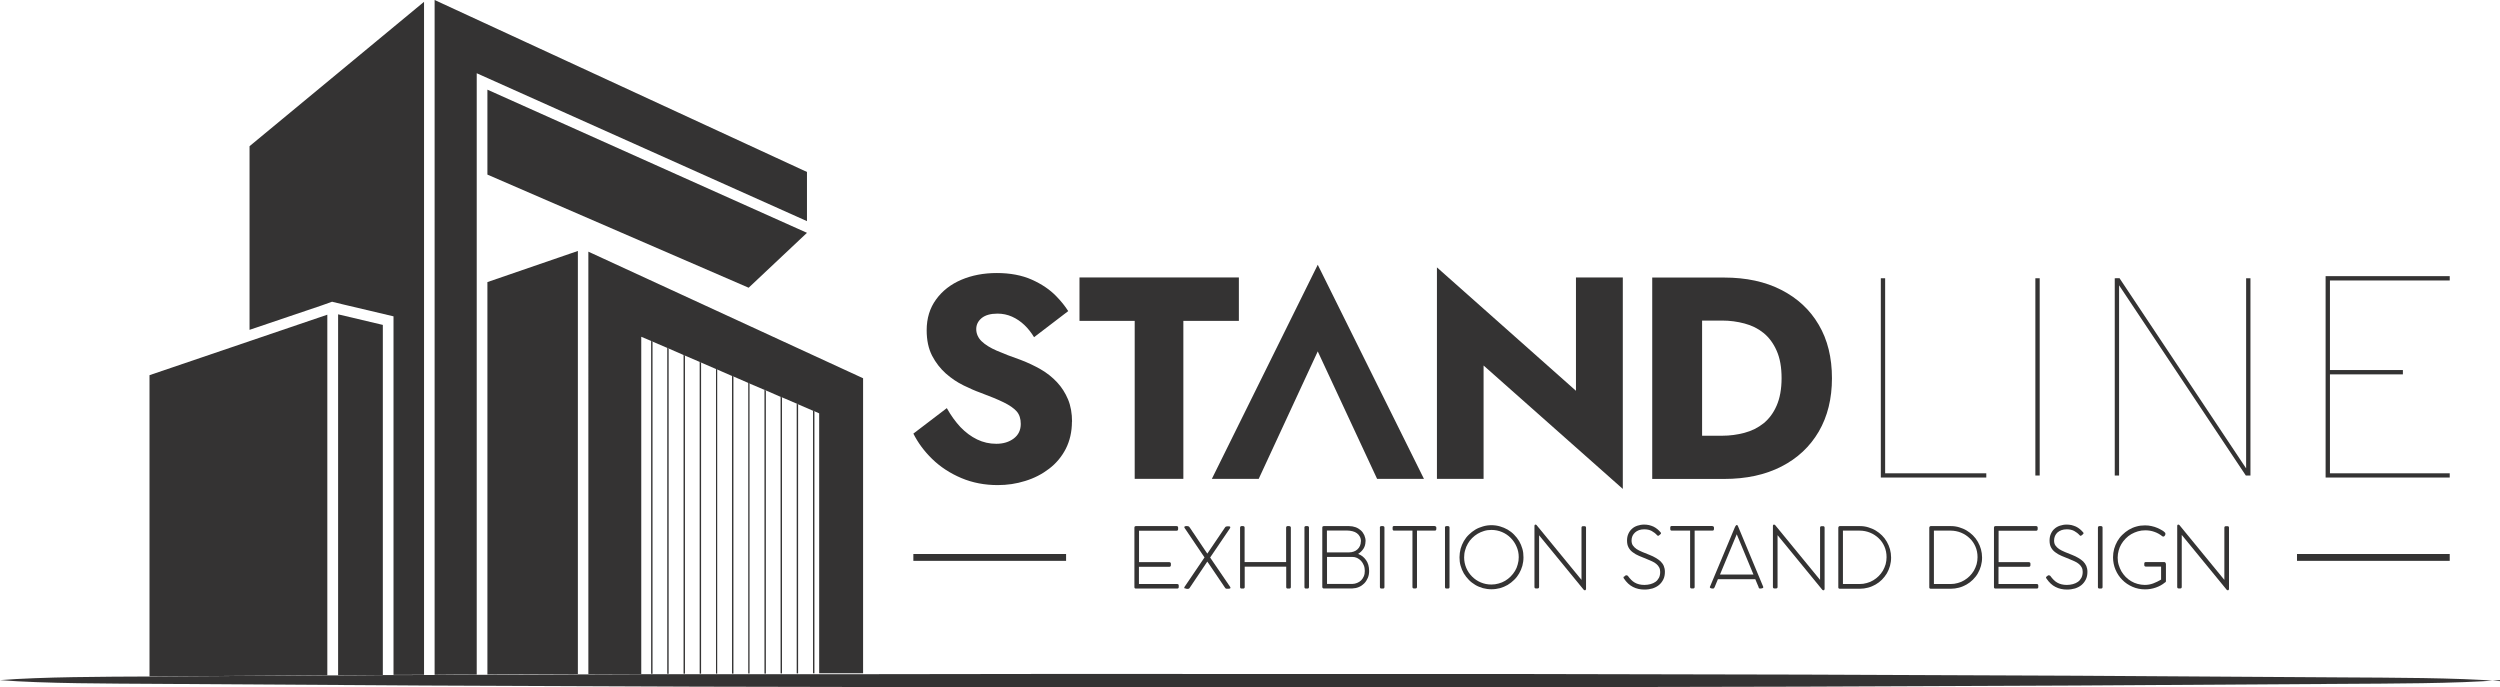
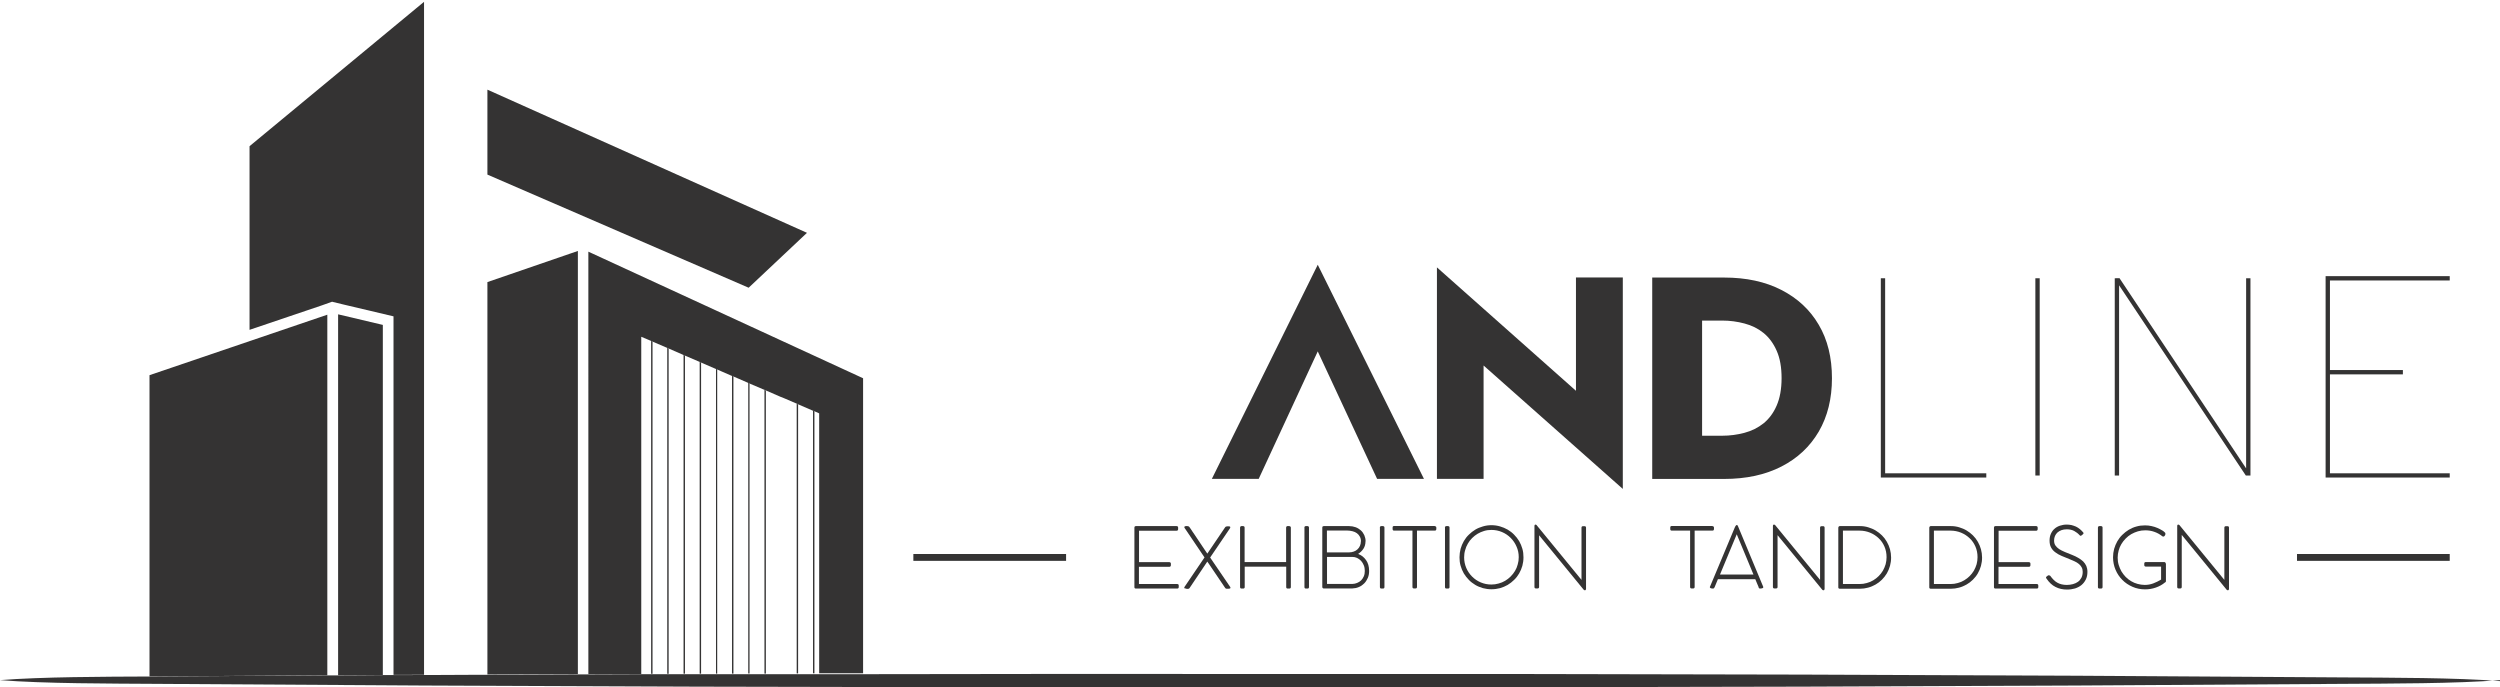
<svg xmlns="http://www.w3.org/2000/svg" id="Layer_2" data-name="Layer 2" viewBox="0 0 248.15 68.22">
  <defs>
    <style>
      .cls-1 {
        fill: #343333;
      }
    </style>
  </defs>
  <g id="Layer_1-2" data-name="Layer 1">
    <g>
-       <path class="cls-1" d="M80.1,17.07v4.88L47.32,7.27v59.69c-1.4,0-2.79,0-4.18.02V0l36.96,17.07Z" />
      <path class="cls-1" d="M32.49,31.25v35.78c-5.69.04-11.36.07-16.98.11-.22,0-.44,0-.67,0v-29.9l17.64-6Z" />
      <path class="cls-1" d="M85.67,37.54v29.29c-1.46,0-2.91,0-4.36,0v-25.8l-.47-.21-.14-.05-1.48-.64-.13-.06-1.09-.47-.38-.16-.14-.05h0s-1.47-.64-1.47-.64l-.14-.06-.13-.05-1.36-.58-.13-.06-1.47-.64-.14-.05-1.08-.47-.39-.17h0l-.12-.05-1.48-.64h0l-.13-.06-1.47-.63-.14-.06h0s-1.47-.64-1.47-.64l-.14-.06-1.47-.63-.13-.06-.35-.15-.62-.26v33.47c-1.75,0-3.5,0-5.25.02V24.98l27.26,12.56Z" />
      <path class="cls-1" d="M42.09.18v66.8c-1.01,0-2.02,0-3.03.01V31.4l-4.99-1.18-1.11-.27-1.01.36-7.18,2.43V14.51L42.09.18Z" />
      <polygon class="cls-1" points="74.31 28.56 80.1 23.11 48.38 8.9 48.38 17.33 74.31 28.56" />
      <path class="cls-1" d="M57.36,24.91v42c-3,0-5.99.02-8.98.04V28l8.98-3.09Z" />
      <path class="cls-1" d="M38,32.24v34.76c-1.48,0-2.97.02-4.44.03V31.2l4.44,1.05Z" />
      <path class="cls-1" d="M79.22,40.14v26.7s-.09,0-.14,0v-26.76l.14.06Z" />
      <path class="cls-1" d="M80.84,40.83v26s-.09,0-.14,0v-26.06l.14.05Z" />
      <path class="cls-1" d="M76.02,38.76v28.1s-.09,0-.14,0v-28.16l.14.06Z" />
-       <path class="cls-1" d="M77.62,39.44v27.4s-.09,0-.14,0v-27.46l.14.06Z" />
      <polygon class="cls-1" points="72.8 37.36 72.8 66.86 72.66 66.86 72.66 37.31 72.8 37.36" />
      <path class="cls-1" d="M74.4,38.06v28.79s-.09,0-.13,0v-28.86l.13.06Z" />
      <polygon class="cls-1" points="69.59 35.98 69.59 66.87 69.45 66.87 69.45 35.92 69.59 35.98" />
      <polygon class="cls-1" points="71.19 36.67 71.19 66.86 71.07 66.86 71.07 36.61 71.18 36.67 71.19 36.67" />
      <polygon class="cls-1" points="67.99 35.28 67.99 66.87 67.85 66.87 67.85 35.23 67.99 35.28" />
      <polygon class="cls-1" points="64.77 33.9 64.77 66.88 64.63 66.88 64.63 33.84 64.77 33.9" />
      <path class="cls-1" d="M66.37,34.59v32.29s-.09,0-.14,0v-32.35l.14.06Z" />
      <path class="cls-1" d="M248.15,67.51c-4.37.35-11.12.34-15.51.37-35.11.26-71.78.37-108.57.34-36.79.03-73.46-.08-108.57-.34-4.39-.03-11.14-.02-15.51-.37,4.16-.33,10.39-.34,14.85-.36.22,0,.45,0,.66,0,5.62-.04,11.28-.08,16.98-.11.35,0,.71,0,1.07,0,1.48,0,2.96-.02,4.44-.03.36,0,.71,0,1.07,0,1.01,0,2.02-.01,3.03-.01.35,0,.7,0,1.05,0,1.39,0,2.79-.01,4.18-.02.35,0,.71,0,1.07,0,2.98-.02,5.98-.03,8.98-.04.35,0,.7,0,1.05,0,1.75,0,3.5-.01,5.25-.02.32,0,.65,0,.97,0h.14c.48,0,.97,0,1.46,0,.05,0,.09,0,.14,0,.49,0,.98,0,1.47,0h.14c.49,0,.98,0,1.47,0h.14c.49,0,.99,0,1.48,0h.12c.49,0,.98,0,1.47,0h1.61s.09,0,.13,0h1.48s.09,0,.14,0c.48,0,.97,0,1.46,0,.04,0,.09,0,.13,0h1.47s.09,0,.14,0c.49,0,.98,0,1.48,0,.05,0,.09,0,.14,0,.16,0,.32,0,.47,0,1.45,0,2.9,0,4.36,0,12.74-.03,25.57-.03,38.41-.02,36.79-.03,73.47.08,108.57.34,4.48.03,11.13.02,15.51.37" />
-       <path class="cls-1" d="M106.4,41.85c0,1.01-.21,1.91-.61,2.7-.41.79-.96,1.45-1.66,1.98-.69.53-1.48.94-2.37,1.21-.89.28-1.79.41-2.73.41-1.29,0-2.5-.23-3.61-.7-1.11-.47-2.08-1.1-2.9-1.9-.79-.77-1.4-1.6-1.86-2.51l3.32-2.53c.4.72.85,1.34,1.35,1.88.51.53,1.06.94,1.66,1.23.6.29,1.23.43,1.9.43.7,0,1.28-.18,1.74-.53.46-.35.69-.83.69-1.44,0-.51-.13-.93-.4-1.24-.27-.31-.7-.61-1.29-.9-.59-.29-1.37-.61-2.34-.97-.48-.17-1.02-.41-1.64-.71-.62-.3-1.21-.7-1.76-1.18-.55-.49-1.01-1.08-1.37-1.77-.36-.7-.54-1.54-.54-2.53,0-1.18.31-2.2.93-3.05.62-.86,1.46-1.51,2.51-1.96,1.06-.45,2.23-.67,3.53-.67s2.49.22,3.47.66c.98.44,1.8.99,2.44,1.66.47.48.86.97,1.17,1.46l-3.39,2.59c-.28-.46-.6-.87-.96-1.21-.37-.35-.78-.63-1.23-.83-.45-.2-.93-.3-1.44-.3-.69,0-1.21.15-1.57.44-.36.3-.54.66-.54,1.1s.18.86.53,1.2c.35.34.86.66,1.51.94.66.29,1.45.59,2.39.92.7.27,1.36.58,1.97.93.61.35,1.15.78,1.61,1.27.47.5.83,1.07,1.1,1.71.27.65.4,1.39.4,2.23" />
-       <polygon class="cls-1" points="122.97 27.54 122.97 31.85 117.46 31.85 117.46 47.53 112.63 47.53 112.63 31.85 107.15 31.85 107.15 27.54 122.97 27.54" />
      <polygon class="cls-1" points="141.34 47.53 136.69 47.53 130.8 34.88 124.94 47.53 120.29 47.53 130.8 26.28 141.34 47.53" />
      <polygon class="cls-1" points="161.08 27.54 161.08 48.53 147.26 36.28 147.26 47.53 142.63 47.53 142.63 26.54 156.43 38.79 156.43 27.54 161.08 27.54" />
      <path class="cls-1" d="M181.84,37.54c0,2.04-.44,3.8-1.31,5.3-.88,1.5-2.11,2.65-3.71,3.47-1.6.82-3.49,1.23-5.68,1.23h-7.14v-19.99h7.14c2.19,0,4.08.41,5.68,1.23,1.6.82,2.84,1.97,3.71,3.46.88,1.49,1.31,3.26,1.31,5.31M176.84,37.54c0-1.09-.16-1.99-.49-2.73-.32-.73-.76-1.32-1.3-1.76-.54-.44-1.17-.75-1.89-.94-.71-.19-1.45-.29-2.21-.29h-2v11.43h2c.76,0,1.5-.1,2.21-.29.71-.19,1.34-.5,1.89-.94.54-.44.98-1.02,1.3-1.76.32-.73.49-1.64.49-2.73" />
      <polygon class="cls-1" points="197.16 47.4 186.69 47.4 186.69 27.62 187.12 27.62 187.12 46.98 197.16 46.98 197.16 47.4" />
      <rect class="cls-1" x="202.03" y="27.62" width=".43" height="19.58" />
      <polygon class="cls-1" points="223.38 47.2 222.92 47.2 210.34 28.32 210.34 47.2 209.91 47.2 209.91 27.62 210.38 27.61 222.95 46.49 222.95 27.62 223.38 27.62 223.38 47.2" />
      <polygon class="cls-1" points="243.16 47.4 230.84 47.4 230.84 27.41 243.16 27.41 243.16 27.84 231.27 27.84 231.27 36.73 238.51 36.73 238.51 37.16 231.27 37.16 231.27 46.98 243.16 46.98 243.16 47.4" />
      <path class="cls-1" d="M116.78,52.22c.11,0,.16.05.16.16v.15s-.01.08-.04.11c-.03.03-.07.04-.12.04h-3.72v3.12h3.01s.09.01.11.04c.03.02.04.07.04.12v.15s-.01.09-.04.11c-.03.03-.07.04-.12.04h-3.01v1.71h3.79c.11,0,.16.05.16.15v.15c0,.1-.05.15-.15.15h-4.12s-.08-.01-.1-.04-.03-.06-.03-.11v-5.9c0-.06.02-.1.05-.12.03-.02.07-.03.11-.03h4.03Z" />
      <path class="cls-1" d="M117.75,58.42s-.09,0-.13-.01c-.04,0-.07-.03-.07-.08,0-.03.01-.05.03-.08.33-.49.66-.98.99-1.46.33-.48.66-.97.99-1.46l-1.93-2.86s-.03-.05-.05-.07c-.02-.03-.02-.05-.02-.08,0-.02,0-.04.03-.06.02-.01.04-.02.06-.03.03,0,.05-.01.08-.01.03,0,.06,0,.09,0,.05,0,.09,0,.14.02.05.01.09.05.12.1.04.06.09.13.14.2.05.07.1.14.15.23.06.09.12.18.2.29.07.11.16.24.26.39.1.15.22.32.34.51.13.19.28.42.45.67l.22.32,1.76-2.6c.03-.05.07-.08.12-.09.05-.01.09-.02.14-.02.07,0,.13,0,.18.01.05,0,.08.04.08.08,0,.02,0,.05-.02.08-.02.03-.03.05-.04.07l-1.94,2.86,1.99,2.92s.03.05.03.07c0,.05-.02.08-.07.09-.05.01-.1.02-.14.02h-.14s-.06,0-.08-.01c-.02,0-.04-.02-.06-.03-.02-.01-.03-.03-.05-.06l-1.65-2.44s-.04-.05-.06-.08c-.02-.03-.03-.05-.05-.08h0s-1.75,2.61-1.75,2.61c-.02.03-.04.05-.05.06-.02.01-.04.02-.06.03-.02,0-.05.01-.09.01h-.14Z" />
      <path class="cls-1" d="M127.66,52.37s.01-.08.04-.11c.02-.03.06-.04.11-.04h.15s.09.01.12.04c.03.03.05.06.05.11v5.9c0,.1-.05.15-.16.15h-.15c-.1,0-.15-.05-.15-.15v-2.02h-4.12v2.02c0,.1-.05.15-.16.15h-.15c-.1,0-.15-.05-.15-.15v-5.9s.01-.08.04-.11c.03-.03.06-.04.11-.04h.15s.09.01.11.04c.03.03.04.06.04.11v3.42h4.12v-3.42Z" />
      <path class="cls-1" d="M129.47,52.37s.01-.08.04-.11c.03-.03.07-.04.12-.04h.15s.08.01.11.04c.03.03.04.06.04.11v5.9c0,.1-.05.15-.15.15h-.15c-.1,0-.15-.05-.15-.15v-5.9Z" />
      <path class="cls-1" d="M135.54,53.73c0,.28-.07.53-.2.73-.13.2-.31.38-.53.52.15.06.29.14.43.24.13.1.25.23.35.37.1.14.18.3.23.48s.08.38.08.6c0,.25-.04.48-.13.69s-.21.4-.36.55c-.15.15-.33.28-.53.36-.2.09-.42.13-.65.14h-2.85s-.07-.01-.09-.04c-.02-.02-.03-.05-.04-.08v-5.92c0-.06.02-.11.05-.12.03-.02.06-.03.09-.03h2.52c.23,0,.44.04.64.11.2.07.37.18.52.31.15.13.26.29.35.48.08.19.13.39.13.62M135.09,53.74c0-.18-.04-.34-.11-.47-.07-.14-.17-.25-.29-.34-.12-.09-.27-.16-.44-.2-.17-.04-.35-.07-.54-.07h-2v2.17h2.2c.16,0,.32-.03.46-.08.14-.05.27-.12.37-.22.11-.1.19-.21.25-.35.06-.13.09-.29.09-.45M131.72,55.29v2.67h2.53s0,0,0,0c.16,0,.31-.04.46-.1.15-.06.28-.14.39-.25.11-.11.2-.24.27-.4.07-.16.1-.34.1-.54s-.03-.39-.1-.56c-.07-.17-.16-.32-.27-.44-.12-.12-.25-.22-.4-.29-.15-.07-.3-.1-.47-.1h-2.5Z" />
      <path class="cls-1" d="M136.96,52.37s.01-.08.04-.11c.03-.03.07-.04.12-.04h.15s.08.01.11.04c.03.03.04.06.04.11v5.9c0,.1-.05.15-.15.15h-.15c-.1,0-.15-.05-.15-.15v-5.9Z" />
      <path class="cls-1" d="M142.4,52.22s.09.01.12.04c.03.02.05.06.05.11v.15s-.01.08-.04.11c-.03.03-.07.04-.12.04h-1.76v5.59c0,.1-.05.15-.15.15h-.15c-.1,0-.15-.05-.15-.15v-5.59h-1.82c-.1,0-.15-.05-.15-.16v-.15c0-.1.05-.15.15-.15h4.04Z" />
      <path class="cls-1" d="M143.42,52.37s.01-.08.04-.11c.03-.03.07-.04.12-.04h.15s.08.01.11.04c.03.03.04.06.04.11v5.9c0,.1-.05.15-.15.15h-.15c-.1,0-.15-.05-.15-.15v-5.9Z" />
      <path class="cls-1" d="M144.87,55.32c0-.29.04-.57.11-.85.08-.27.18-.52.32-.76.14-.24.3-.45.5-.64.19-.19.41-.36.64-.5s.49-.24.76-.32c.27-.08.55-.12.84-.12s.58.04.85.12c.27.08.52.18.76.32.23.14.45.3.64.5.19.19.36.41.5.64.14.24.24.49.32.76.08.27.11.55.11.85s-.04.57-.11.84c-.08.27-.18.52-.32.76-.14.24-.3.45-.5.64-.19.19-.41.36-.64.5-.24.14-.49.24-.76.32-.27.07-.55.11-.85.11s-.57-.04-.84-.11c-.27-.08-.53-.18-.76-.32-.23-.14-.45-.3-.64-.5-.19-.19-.36-.41-.5-.64-.14-.24-.24-.49-.32-.76-.08-.27-.11-.55-.11-.84M145.33,55.32c0,.37.07.72.21,1.05.14.33.34.62.58.86.25.25.53.44.86.58.33.14.68.21,1.05.21.25,0,.49-.03.72-.1.23-.06.45-.15.65-.27.2-.12.38-.26.55-.43.17-.17.31-.35.43-.55.12-.2.21-.41.27-.65.07-.23.1-.47.1-.72,0-.37-.07-.72-.22-1.05-.14-.33-.34-.62-.58-.86-.25-.25-.53-.44-.86-.58-.33-.14-.68-.21-1.05-.21-.25,0-.49.03-.72.1-.23.07-.45.16-.65.28-.2.12-.38.26-.55.43-.17.17-.31.35-.42.55-.12.2-.21.42-.27.65-.07.23-.1.47-.1.72" />
      <path class="cls-1" d="M152.77,53.1v5.16c0,.1-.05.15-.16.15h-.15c-.1,0-.15-.05-.15-.15v-6.05s0-.06.02-.09c.01-.03.04-.05.09-.05.04,0,.07.02.1.05.75.91,1.49,1.82,2.23,2.72.74.9,1.48,1.81,2.23,2.72v-5.18c0-.1.05-.15.15-.15h.15c.1,0,.15.05.15.15v6.08s-.01.06-.03.09c-.01.03-.04.04-.09.04s-.08-.02-.11-.05l-4.44-5.42Z" />
-       <path class="cls-1" d="M161.22,57.24s.05-.06.09-.09.08-.05.12-.05c.01,0,.04,0,.08.02.04.01.07.03.08.05.1.14.21.27.32.38.11.11.23.21.36.28.13.08.28.13.43.17.16.04.34.06.53.06.21,0,.41-.03.6-.08.19-.05.36-.13.5-.23.14-.1.25-.24.34-.4.08-.16.12-.35.12-.58,0-.17-.03-.32-.1-.45-.07-.13-.16-.24-.28-.34-.12-.1-.26-.19-.42-.26-.16-.07-.33-.15-.51-.22-.28-.11-.54-.22-.78-.32-.24-.1-.45-.22-.63-.36-.18-.13-.32-.29-.42-.48-.1-.18-.15-.41-.15-.68,0-.25.04-.47.13-.67.09-.2.21-.37.36-.5.15-.14.33-.24.54-.31.21-.07.43-.11.68-.11.16,0,.32.02.47.05.16.04.3.09.44.15.14.07.27.15.39.25.12.1.23.21.33.33.01.02.02.04.03.05,0,.01,0,.03,0,.05,0,0,0,.02-.02.04-.02.02-.04.03-.06.06-.02.02-.05.04-.07.06-.03.02-.05.04-.07.05-.03.02-.06.03-.08.02-.02,0-.05-.02-.07-.04-.17-.19-.36-.33-.56-.44-.21-.11-.45-.16-.74-.16-.19,0-.36.03-.51.08-.15.06-.28.13-.39.23-.11.1-.2.22-.26.35-.06.14-.09.29-.09.45,0,.19.04.36.13.49.09.13.21.25.37.36.16.1.35.2.57.29.22.09.46.19.72.29.23.09.44.19.62.3s.35.22.48.35c.13.13.24.28.31.45.07.17.11.36.11.58,0,.29-.05.54-.16.76-.11.22-.25.4-.43.55-.18.15-.4.26-.64.34-.25.07-.51.11-.79.11-.42,0-.8-.08-1.15-.26-.34-.17-.64-.45-.9-.84-.01-.02-.02-.04-.03-.05s-.01-.04-.01-.06c0-.04.02-.07.06-.09" />
      <path class="cls-1" d="M169.96,52.22s.09.01.12.04c.03.02.05.06.05.11v.15s-.01.08-.04.11c-.03.03-.07.04-.12.04h-1.76v5.59c0,.1-.05.15-.15.15h-.15c-.1,0-.15-.05-.15-.15v-5.59h-1.82c-.1,0-.15-.05-.15-.16v-.15c0-.1.05-.15.15-.15h4.04Z" />
      <path class="cls-1" d="M174.57,58.3c-.06-.13-.11-.27-.17-.4-.06-.14-.11-.27-.17-.41h-3.71l-.33.8c-.04.09-.09.13-.16.13-.09,0-.17-.01-.23-.04-.06-.03-.08-.06-.08-.09,0-.03,0-.05.02-.07l2.44-5.83s.03-.05.04-.09c.02-.03.03-.07.05-.09.02-.03.04-.05.06-.07.02-.02.04-.03.05-.03.06,0,.1.03.12.09l2.51,6.03s.01.02.01.04c0,.02,0,.03,0,.04,0,.03-.03.06-.1.08-.06.02-.14.03-.22.03-.07,0-.12-.04-.15-.11M170.72,57.03h3.33l-1.52-3.66c-.02-.06-.04-.11-.07-.17-.02-.06-.05-.11-.07-.17,0,0,0,0,0,0l-1.66,3.99Z" />
      <path class="cls-1" d="M176.44,53.1v5.16c0,.1-.05.15-.16.15h-.15c-.1,0-.15-.05-.15-.15v-6.05s0-.06.02-.09c.01-.03.04-.05.09-.05.04,0,.07.02.11.05.75.91,1.49,1.82,2.23,2.72.74.9,1.48,1.81,2.23,2.72v-5.18c0-.1.05-.15.15-.15h.15c.1,0,.15.05.15.15v6.08s-.01.06-.03.09c-.01.03-.04.04-.09.04s-.09-.02-.11-.05l-4.44-5.42Z" />
      <path class="cls-1" d="M182.47,52.38s.01-.08.04-.11c.02-.03.06-.04.1-.05h2.01c.29,0,.56.04.82.12.26.08.51.18.74.32.23.14.44.3.63.49.19.19.35.4.48.63.13.23.24.48.31.74.07.26.11.54.11.83s-.04.56-.11.82c-.07.26-.18.51-.31.74-.14.23-.3.44-.49.63-.19.19-.4.35-.63.48s-.48.24-.75.31c-.26.07-.54.11-.83.11h-1.96s-.07,0-.11-.03c-.03-.02-.05-.05-.05-.1v-5.91ZM184.58,57.97c.25,0,.49-.03.72-.1.23-.06.45-.15.64-.27.2-.12.38-.26.54-.42.16-.16.3-.34.42-.54.11-.2.2-.41.27-.64.06-.23.09-.46.09-.7,0-.38-.07-.73-.21-1.05-.14-.32-.33-.6-.58-.83-.24-.23-.53-.42-.85-.55-.32-.13-.67-.2-1.03-.2h-1.66v5.3h1.65Z" />
      <path class="cls-1" d="M191.5,52.38s.01-.08.04-.11c.02-.03.06-.04.1-.05h2.01c.29,0,.56.04.82.12.26.08.51.18.74.32.23.14.44.3.63.49.19.19.35.4.48.63.13.23.24.48.31.74.07.26.11.54.11.83s-.04.56-.11.82c-.07.26-.18.51-.31.74-.13.23-.3.44-.49.63-.19.19-.4.35-.63.48s-.48.24-.75.31c-.26.07-.54.11-.83.11h-1.96s-.07,0-.11-.03c-.03-.02-.05-.05-.05-.1v-5.91ZM193.61,57.97c.25,0,.49-.03.72-.1.23-.06.45-.15.64-.27.2-.12.38-.26.54-.42.16-.16.3-.34.42-.54.11-.2.2-.41.27-.64.06-.23.09-.46.09-.7,0-.38-.07-.73-.21-1.05-.14-.32-.33-.6-.58-.83-.24-.23-.53-.42-.85-.55-.32-.13-.67-.2-1.03-.2h-1.66v5.3h1.65Z" />
      <path class="cls-1" d="M202.1,52.22c.1,0,.16.05.16.16v.15s-.01.08-.04.11c-.03.03-.07.04-.12.04h-3.72v3.12h3.01s.09.01.11.04c.03.02.04.07.04.12v.15s-.01.09-.04.11c-.03.03-.07.04-.12.04h-3.01v1.71h3.79c.11,0,.16.05.16.15v.15c0,.1-.05.15-.15.15h-4.12s-.08-.01-.1-.04-.03-.06-.03-.11v-5.9c0-.06.02-.1.05-.12.03-.02.07-.03.11-.03h4.03Z" />
      <path class="cls-1" d="M203.15,57.24s.05-.06.09-.09.08-.05.12-.05c.01,0,.04,0,.08.02.04.01.07.03.08.05.1.14.21.27.32.38.11.11.23.21.36.28.13.08.28.13.43.17.16.04.34.06.53.06.21,0,.41-.03.6-.08.19-.05.36-.13.5-.23.14-.1.25-.24.34-.4.08-.16.13-.35.13-.58,0-.17-.03-.32-.1-.45-.07-.13-.16-.24-.28-.34-.12-.1-.26-.19-.42-.26-.16-.07-.33-.15-.51-.22-.28-.11-.54-.22-.78-.32-.24-.1-.45-.22-.63-.36-.18-.13-.32-.29-.42-.48-.1-.18-.15-.41-.15-.68,0-.25.04-.47.13-.67.09-.2.2-.37.36-.5.15-.14.33-.24.54-.31.21-.07.43-.11.68-.11.16,0,.32.02.47.05.15.04.3.09.44.15.14.07.27.15.39.25.12.1.23.21.33.33.01.02.02.04.03.05,0,.01,0,.03,0,.05,0,0,0,.02-.02.04-.02.02-.04.03-.06.06-.02.02-.05.04-.07.06-.03.02-.05.04-.07.05-.03.02-.06.03-.08.02-.02,0-.05-.02-.07-.04-.17-.19-.36-.33-.56-.44-.21-.11-.45-.16-.74-.16-.19,0-.36.03-.51.08-.15.06-.29.13-.4.23-.11.1-.19.22-.25.35-.06.14-.09.29-.09.45,0,.19.04.36.13.49.09.13.21.25.37.36.16.1.35.2.57.29.22.09.46.19.72.29.23.09.44.19.62.3s.35.22.48.35c.13.13.23.28.31.45.07.17.11.36.11.58,0,.29-.05.54-.16.76-.11.22-.25.4-.43.55-.18.15-.4.26-.64.34-.25.07-.51.11-.79.11-.42,0-.8-.08-1.15-.26-.34-.17-.64-.45-.9-.84-.01-.02-.02-.04-.03-.05s-.01-.04-.01-.06c0-.04.02-.07.06-.09" />
      <path class="cls-1" d="M208.24,52.37s.01-.08.04-.11c.03-.03.07-.04.12-.04h.15s.09.01.11.04c.03.03.04.06.04.11v5.9c0,.1-.05.15-.16.15h-.15c-.1,0-.15-.05-.15-.15v-5.9Z" />
      <path class="cls-1" d="M214.99,55.91v1.78c0,.06-.03.1-.08.12h-.01c-.27.23-.57.39-.91.51-.34.12-.69.18-1.07.18-.44,0-.85-.08-1.24-.25-.39-.17-.72-.39-1.01-.68-.29-.29-.51-.62-.68-1.01-.16-.38-.25-.8-.25-1.24,0-.29.04-.57.11-.84.08-.27.18-.52.32-.76.14-.24.3-.45.5-.64.19-.19.41-.36.64-.5.24-.14.49-.25.76-.32.27-.08.55-.11.85-.11.22,0,.44.02.64.07.21.04.41.11.6.19.06.03.14.06.23.11.09.04.17.09.25.14.08.05.15.1.21.16.06.05.09.1.09.15,0,.02,0,.05-.01.08,0,.03-.02.07-.04.1-.02.03-.04.06-.07.08-.02.02-.05.03-.09.03-.04,0-.08-.01-.11-.04-.24-.19-.49-.33-.78-.43-.28-.1-.58-.15-.89-.15-.26,0-.5.03-.74.1-.23.07-.45.16-.66.28-.2.12-.39.26-.55.43-.17.17-.31.35-.43.55-.12.2-.21.41-.27.64-.06.23-.1.46-.1.71s.03.49.1.72c.07.23.16.44.27.64.12.2.26.38.42.55.16.17.35.31.55.43.2.12.41.21.64.27.23.06.47.1.71.1.29,0,.57-.05.84-.15.27-.1.53-.23.78-.38v-1.29h-1.51c-.05,0-.09-.01-.12-.04-.03-.03-.04-.07-.04-.11v-.15c0-.1.05-.15.16-.15h1.81c.1,0,.15.05.15.15" />
      <path class="cls-1" d="M216.56,53.1v5.16c0,.1-.05.15-.15.15h-.15c-.1,0-.15-.05-.15-.15v-6.05s0-.06.02-.09c.01-.03.04-.05.09-.05.04,0,.08.02.11.05.75.91,1.49,1.82,2.23,2.72.74.9,1.48,1.81,2.23,2.72v-5.18c0-.1.05-.15.16-.15h.15c.1,0,.15.05.15.15v6.08s-.01.06-.03.09c-.01.03-.04.04-.09.04s-.09-.02-.11-.05l-4.44-5.42Z" />
      <rect class="cls-1" x="228" y="54.99" width="15.16" height=".68" />
      <rect class="cls-1" x="90.66" y="54.99" width="15.16" height=".68" />
    </g>
  </g>
</svg>